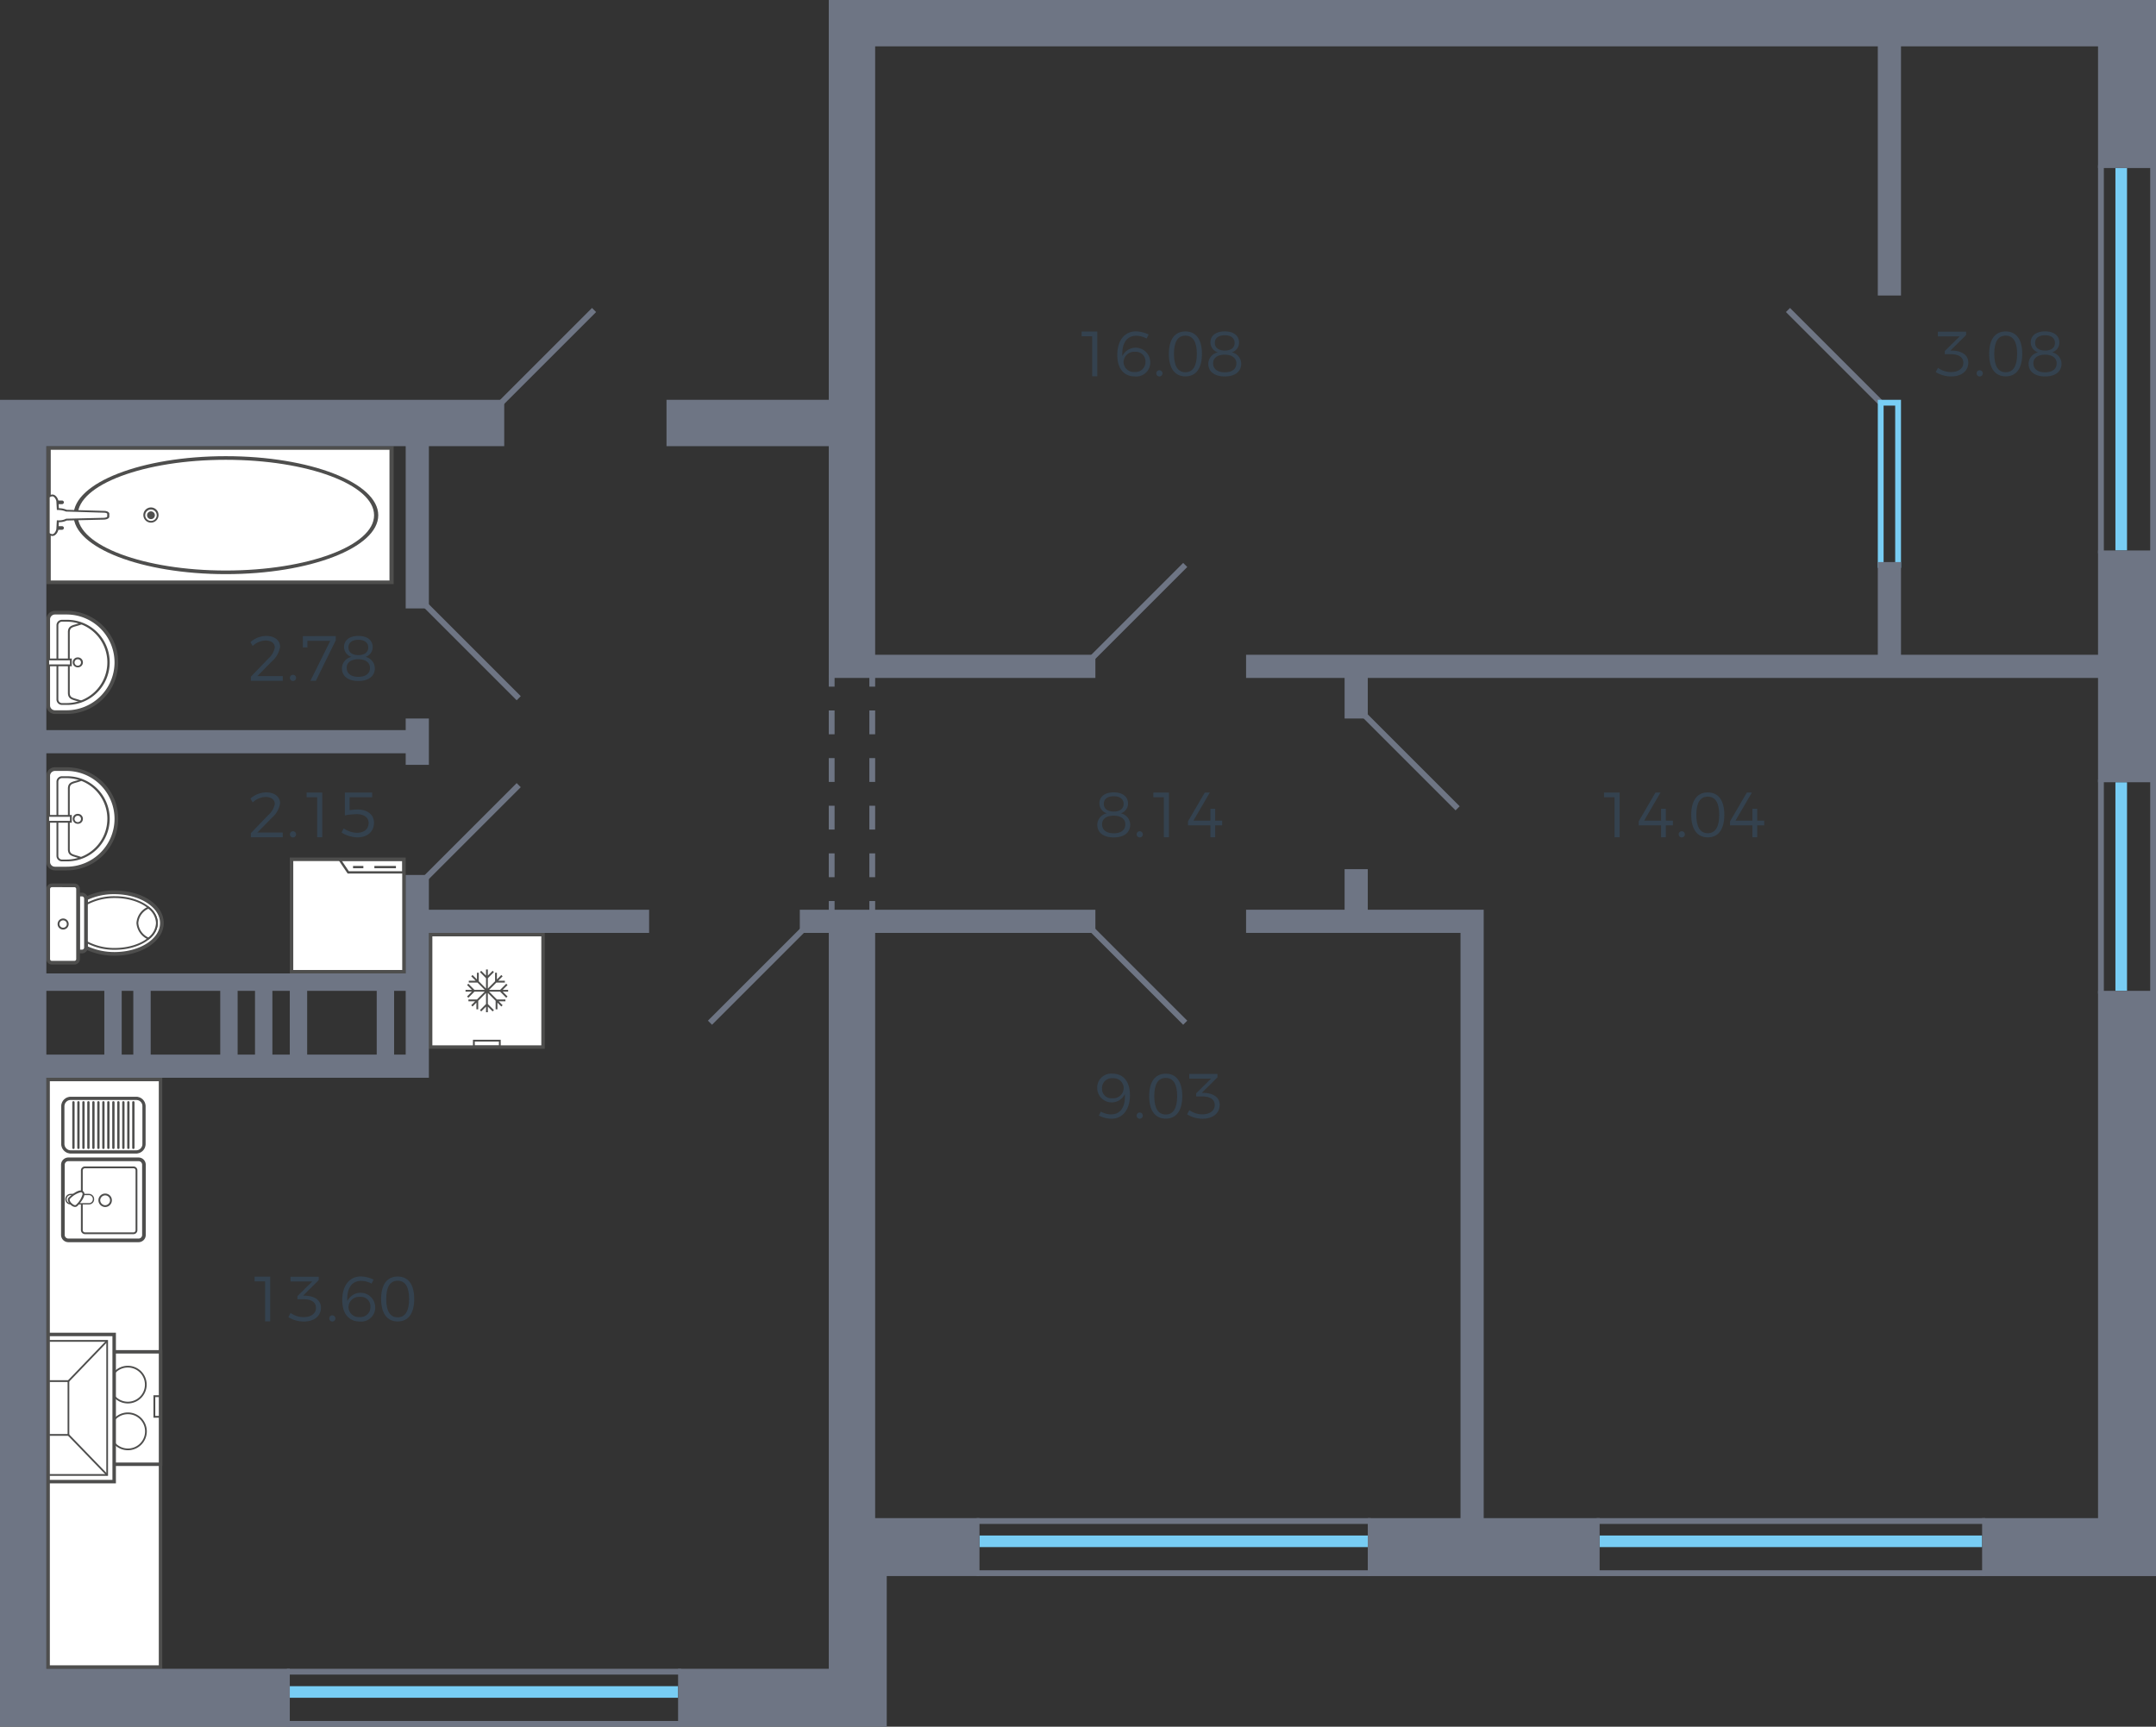
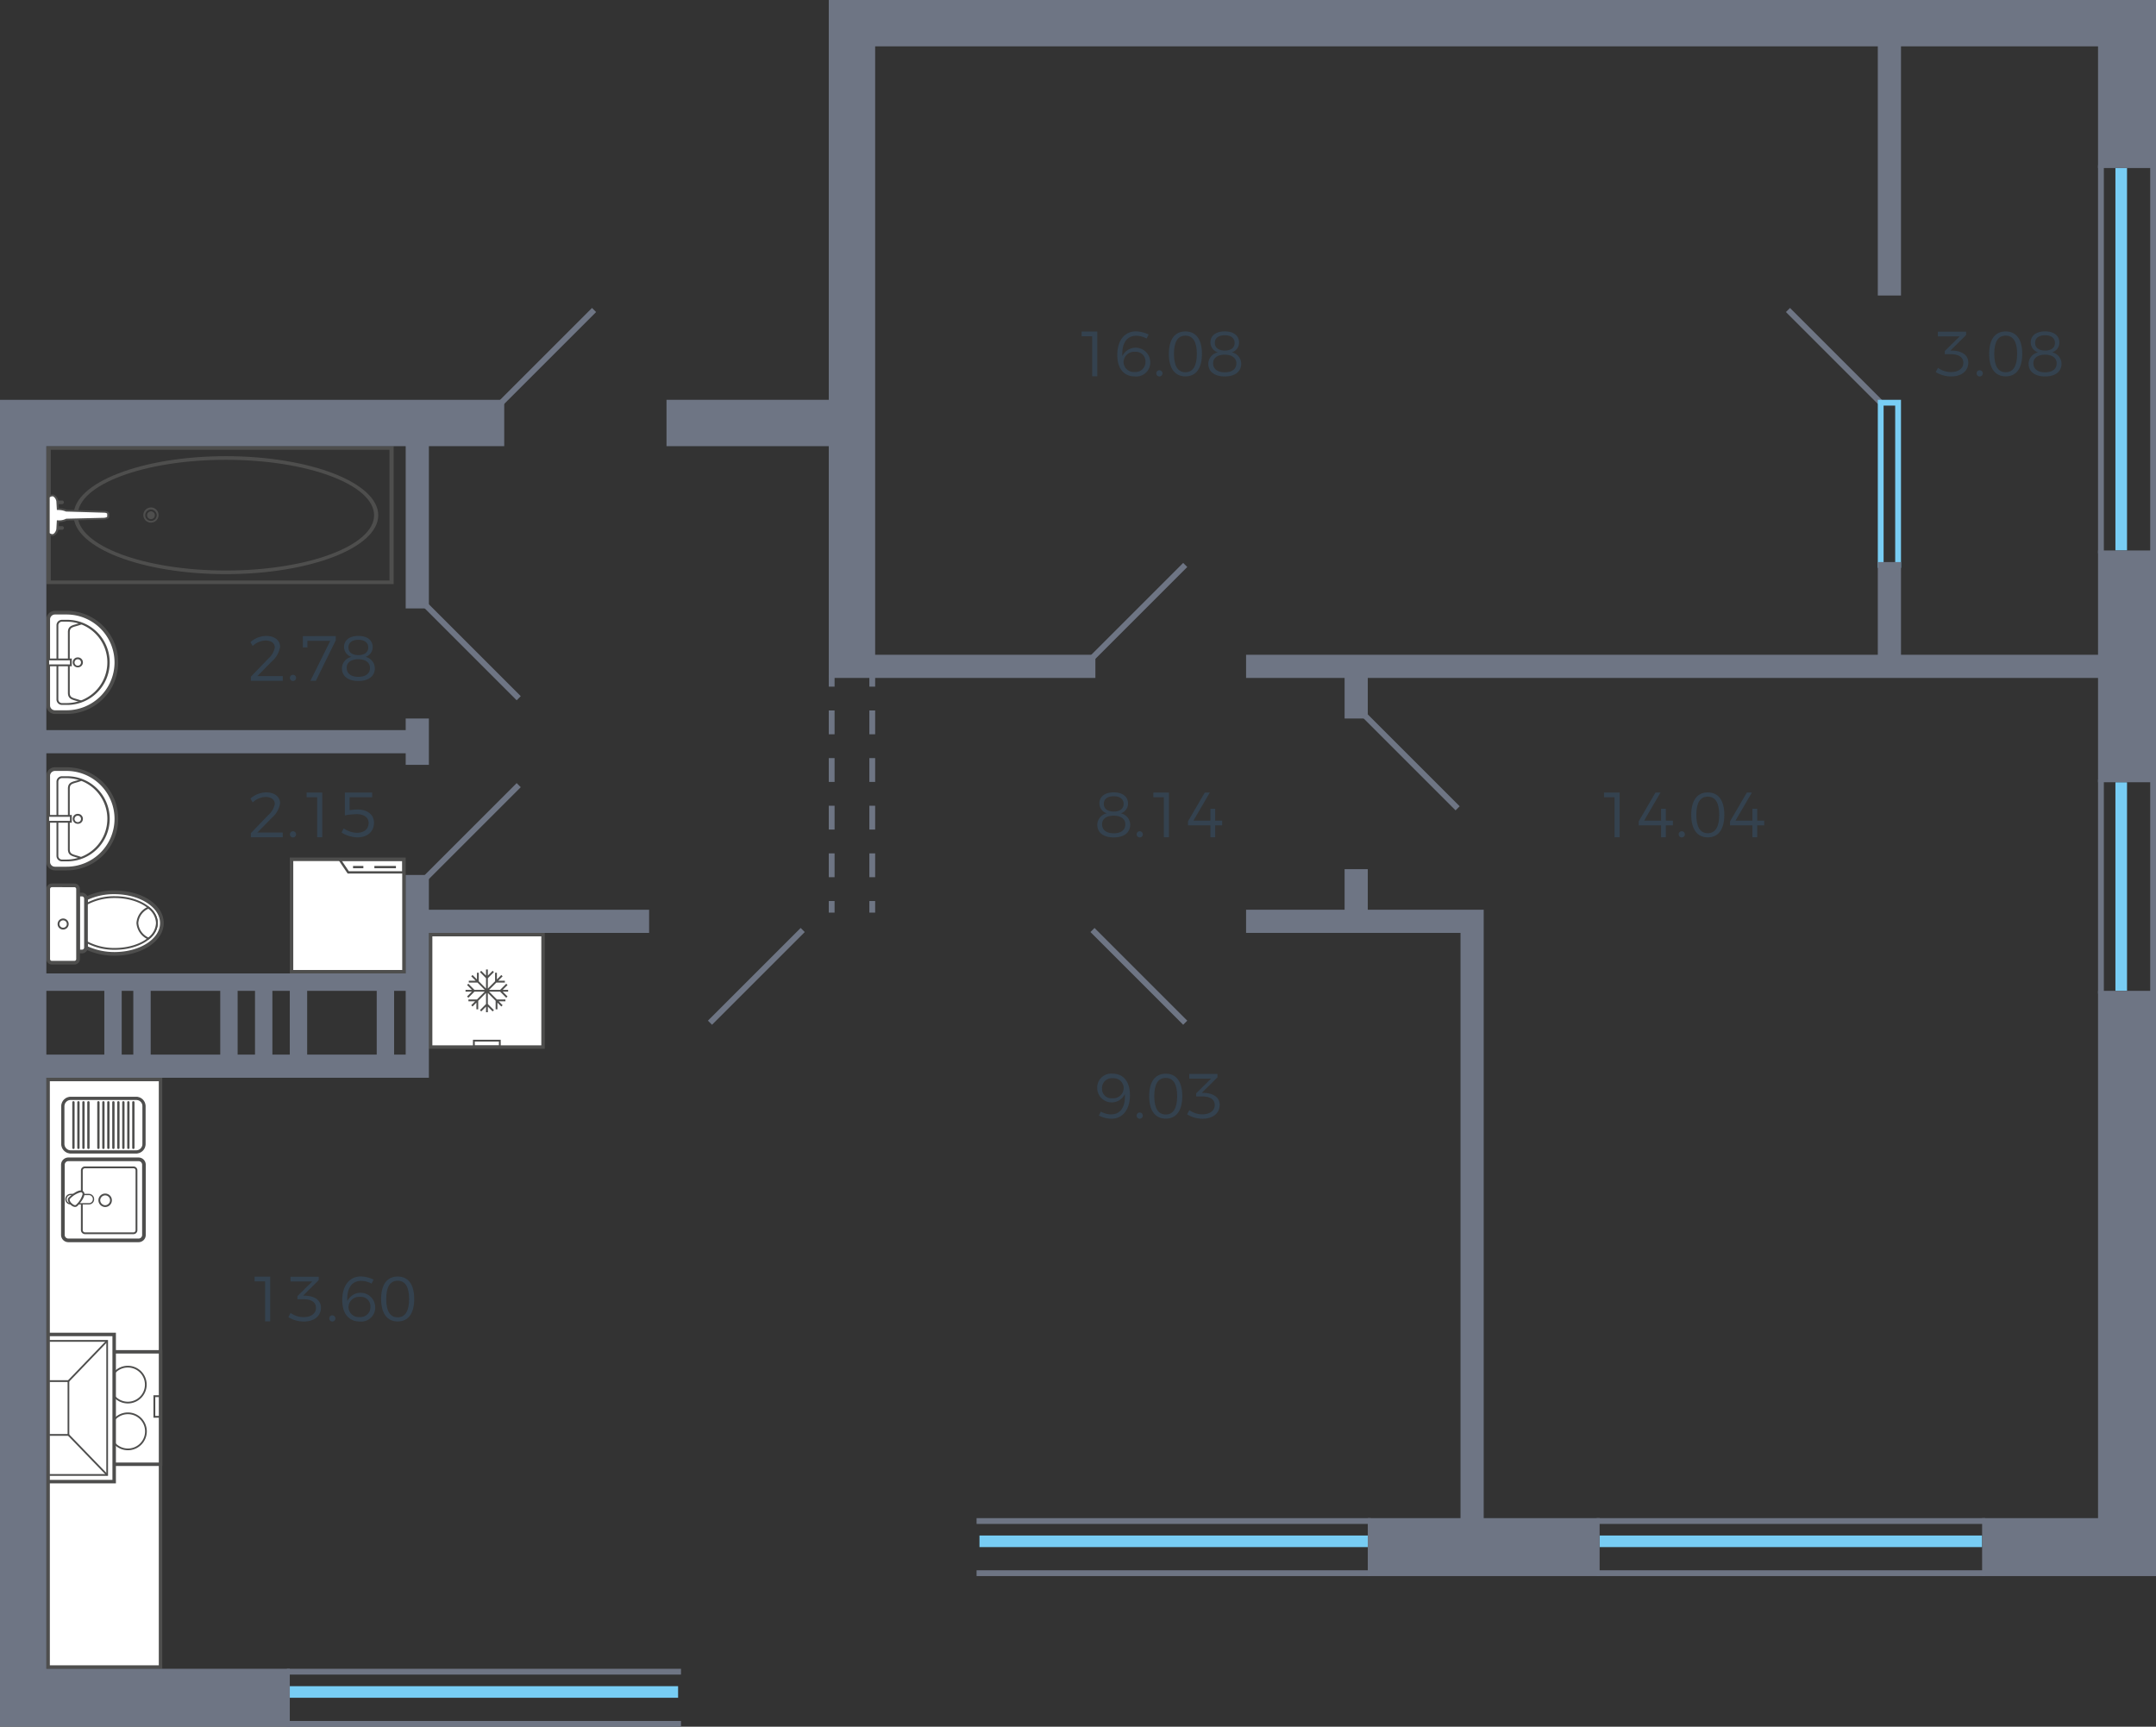
<svg xmlns="http://www.w3.org/2000/svg" width="372" height="298" viewBox="0 0 372 298">
  <rect x="0" y="0" width="372" height="298" fill="#333333" stroke="none" />
  <title>118</title>
  <g id="Слой_2" data-name="Слой 2">
    <g id="_118" data-name="118">
      <g id="m">
        <g>
          <path d="M11.5,149.9h-2a1.167,1.167,0,0,1-1.176-1.144V133.875a1.168,1.168,0,0,1,1.176-1.145h2a8.584,8.584,0,0,1,0,17.168Z" fill="#fff" fill-rule="evenodd" />
          <path d="M8,133.875v14.878a1.481,1.481,0,0,0,1.495,1.462h2a8.9,8.9,0,1,0,0-17.8h-2A1.481,1.481,0,0,0,8,133.875m11.762,7.439a8.275,8.275,0,0,1-8.266,8.265h-2a.844.844,0,0,1-.859-.826V133.875a.853.853,0,0,1,.859-.826h2A8.276,8.276,0,0,1,19.762,141.314Z" fill="#4e4e4d" fill-rule="evenodd" />
          <path d="M9.748,134.923V147.7a.944.944,0,0,0,.954.954H11.5a7.344,7.344,0,1,0,0-14.687H10.7a.944.944,0,0,0-.954.953m8.774,6.391A7.034,7.034,0,0,1,11.5,148.34H10.7a.63.63,0,0,1-.636-.637v-12.78a.629.629,0,0,1,.636-.634H11.5A7.034,7.034,0,0,1,18.522,141.314Z" fill="#4e4e4d" fill-rule="evenodd" />
          <path d="M11.72,136.133v10.426c0,.979.584,1.15,1.392,1.388.258.075.552.162.869.285l.117-.295c-.331-.13-.633-.219-.9-.3-.8-.233-1.163-.341-1.163-1.081V136.133c0-.757.356-.858,1.139-1.082a9.406,9.406,0,0,0,.921-.3l-.117-.295c-.325.126-.625.211-.89.287-.8.226-1.371.39-1.371,1.387" fill="#4e4e4d" fill-rule="evenodd" />
          <path d="M12.545,141.314a.86.86,0,0,0,.859.858.859.859,0,1,0,0-1.716.86.86,0,0,0-.859.858m1.431,0a.557.557,0,1,1-.572-.541A.55.55,0,0,1,13.976,141.314Z" fill="#4e4e4d" fill-rule="evenodd" />
          <rect x="8.317" y="140.805" width="3.911" height="1.017" fill="#fff" />
          <path d="M8.159,140.647v1.335h4.227v-1.335Zm.318,1.016v-.7h3.592v.7Z" fill="#4e4e4d" fill-rule="evenodd" />
        </g>
        <g>
          <path d="M11.5,122.9h-2a1.167,1.167,0,0,1-1.176-1.144V106.875a1.168,1.168,0,0,1,1.176-1.145h2a8.584,8.584,0,0,1,0,17.168Z" fill="#fff" fill-rule="evenodd" />
          <path d="M8,106.875v14.878a1.481,1.481,0,0,0,1.495,1.462h2a8.9,8.9,0,1,0,0-17.8h-2A1.481,1.481,0,0,0,8,106.875m11.762,7.439a8.275,8.275,0,0,1-8.266,8.265h-2a.844.844,0,0,1-.859-.826V106.875a.853.853,0,0,1,.859-.826h2A8.276,8.276,0,0,1,19.762,114.314Z" fill="#4e4e4d" fill-rule="evenodd" />
          <path d="M9.748,107.923V120.7a.944.944,0,0,0,.954.954H11.5a7.344,7.344,0,1,0,0-14.687H10.7a.944.944,0,0,0-.954.953m8.774,6.391A7.034,7.034,0,0,1,11.5,121.34H10.7a.63.63,0,0,1-.636-.637v-12.78a.629.629,0,0,1,.636-.634H11.5A7.034,7.034,0,0,1,18.522,114.314Z" fill="#4e4e4d" fill-rule="evenodd" />
          <path d="M11.72,109.133v10.426c0,.979.584,1.15,1.392,1.388.258.075.552.162.869.285l.117-.3c-.331-.13-.633-.219-.9-.3-.8-.233-1.163-.341-1.163-1.081V109.133c0-.757.356-.858,1.139-1.082a9.406,9.406,0,0,0,.921-.3l-.117-.3c-.325.126-.625.211-.89.287-.8.226-1.371.39-1.371,1.387" fill="#4e4e4d" fill-rule="evenodd" />
          <path d="M12.545,114.314a.86.86,0,0,0,.859.858.859.859,0,1,0,0-1.716.86.86,0,0,0-.859.858m1.431,0a.557.557,0,1,1-.572-.541A.55.55,0,0,1,13.976,114.314Z" fill="#4e4e4d" fill-rule="evenodd" />
          <rect x="8.317" y="113.805" width="3.911" height="1.017" fill="#fff" />
          <path d="M8.159,113.647v1.335h4.227v-1.335Zm.318,1.016v-.7h3.592v.7Z" fill="#4e4e4d" fill-rule="evenodd" />
        </g>
        <g>
          <path d="M19.762,154a10.908,10.908,0,0,0-4.926,1.081v8.455a11.346,11.346,0,0,0,4.926,1.081c4.514,0,8.17-2.384,8.17-5.309,0-2.955-3.656-5.308-8.17-5.308Z" fill="#fff" fill-rule="evenodd" />
          <path d="M19.762,164.936c4.681,0,8.488-2.523,8.488-5.626,0-3.155-3.727-5.628-8.488-5.628a11.2,11.2,0,0,0-5.071,1.116l-.173.088v8.849l.177.088a11.761,11.761,0,0,0,5.067,1.113m0-10.617c4.33,0,7.853,2.238,7.853,4.991s-3.523,4.991-7.853,4.991a11.242,11.242,0,0,1-4.609-.963v-8.06A10.7,10.7,0,0,1,19.762,154.319Z" fill="#4e4e4d" fill-rule="evenodd" />
          <path d="M19.826,154.828a9.986,9.986,0,0,0-4.99,1.239v6.453a9.975,9.975,0,0,0,4.99,1.241c4.006,0,7.247-2,7.247-4.452C27.073,156.83,23.832,154.828,19.826,154.828Z" fill="#fff" fill-rule="evenodd" />
          <path d="M19.826,163.918c4.084,0,7.407-2.067,7.407-4.608,0-2.56-3.323-4.642-7.407-4.642a10.156,10.156,0,0,0-5.071,1.263l-.079.045v6.634l.079.047a10.179,10.179,0,0,0,5.071,1.261m0-8.933c3.908,0,7.09,1.94,7.09,4.325,0,2.365-3.182,4.291-7.09,4.291a9.9,9.9,0,0,1-4.833-1.174v-6.268A9.913,9.913,0,0,1,19.826,154.985Z" fill="#4e4e4d" fill-rule="evenodd" />
          <path d="M25.612,161.98a3.535,3.535,0,0,0,1.461-2.671,3.431,3.431,0,0,0-1.461-2.669,3.146,3.146,0,0,0-1.908,2.669A3.188,3.188,0,0,0,25.612,161.98Z" fill="#fff" fill-rule="evenodd" />
          <path d="M25.631,162.17l.082-.068a3.676,3.676,0,0,0,1.52-2.792,3.578,3.578,0,0,0-1.522-2.8l-.082-.065-.092.05a3.282,3.282,0,0,0-1.992,2.811,3.332,3.332,0,0,0,1.992,2.811Zm-.037-5.341a3.23,3.23,0,0,1,1.322,2.481,3.316,3.316,0,0,1-1.324,2.478,2.983,2.983,0,0,1-1.73-2.478A2.946,2.946,0,0,1,25.594,156.829Z" fill="#4e4e4d" fill-rule="evenodd" />
          <path d="M14.167,154.382h-.7v9.823h.7a.673.673,0,0,0,.669-.668v-8.455A.7.7,0,0,0,14.167,154.382Z" fill="#fff" fill-rule="evenodd" />
          <path d="M13.15,164.523h1.017a.988.988,0,0,0,.986-.986v-8.456a1.015,1.015,0,0,0-.986-1.016H13.15Zm1.017-9.824a.382.382,0,0,1,.351.382v8.456a.358.358,0,0,1-.351.351h-.381V154.7Z" fill="#4e4e4d" fill-rule="evenodd" />
          <rect x="8.317" y="152.792" width="5.151" height="13.352" rx="0.636" fill="#fff" />
          <path d="M8.954,166.461h3.877a.955.955,0,0,0,.955-.953v-12.08a.956.956,0,0,0-.954-.953H8.954a.954.954,0,0,0-.953.953v12.08a.954.954,0,0,0,.954.953m3.877-13.351a.318.318,0,0,1,.319.318v12.08a.318.318,0,0,1-.318.319H8.954a.319.319,0,0,1-.319-.319v-12.08a.319.319,0,0,1,.319-.318Z" fill="#4e4e4d" fill-rule="evenodd" />
          <path d="M10.893,160.422a.954.954,0,1,0-.953-.954.943.943,0,0,0,.953.954m0-1.589a.636.636,0,1,1-.636.635A.628.628,0,0,1,10.893,158.833Z" fill="#4e4e4d" fill-rule="evenodd" />
        </g>
        <g>
-           <rect x="8.397" y="77.315" width="59.164" height="23.183" fill="#fff" />
          <path d="M67.921,77v23.81H8.035V77Zm-.72,23.185V77.626H8.757v22.559Z" fill="#4e4e4d" fill-rule="evenodd" />
          <path d="M65.265,88.922c0,5.605-11.8,10.164-26.3,10.164-14.485,0-26.27-4.559-26.27-10.164,0-5.624,11.785-10.195,26.27-10.195,14.505,0,26.3,4.571,26.3,10.195m-51.852,0c0,5.258,11.46,9.538,25.548,9.538,14.107,0,25.584-4.28,25.584-9.538,0-5.276-11.477-9.569-25.584-9.569C24.873,79.353,13.413,83.646,13.413,88.922Z" fill="#4e4e4d" fill-rule="evenodd" />
          <path d="M27.357,88.922a1.311,1.311,0,0,1-2.621,0,1.311,1.311,0,1,1,2.621,0m-2.3,0a.984.984,0,0,0,.991.972.971.971,0,0,0,.991-.972.991.991,0,1,0-1.982,0Z" fill="#4e4e4d" fill-rule="evenodd" />
          <path d="M26.718,88.922a.671.671,0,0,0-1.342,0,.671.671,0,0,0,1.342,0Z" fill="#4e4e4d" fill-rule="evenodd" />
          <path d="M11.03,91.118a.34.34,0,0,1-.36.314H8.36a.317.317,0,1,1,0-.627h2.31a.339.339,0,0,1,.36.314" fill="#4e4e4d" fill-rule="evenodd" />
          <path d="M11.03,86.694a.339.339,0,0,1-.36.313H8.36a.317.317,0,1,1,0-.627h2.31a.339.339,0,0,1,.36.314" fill="#4e4e4d" fill-rule="evenodd" />
          <path d="M18.681,89.14v-.47c0-.188-.325-.345-.722-.345l-6.495-.188a3.6,3.6,0,0,0-1.48-.282L9.913,86.6c0-.408-.4-1.1-.867-1.1-.216,0-.649.155-.649.313V92c0,.188.433.343.649.343.469,0,.867-.689.867-1.128l.071-1.255a2.81,2.81,0,0,0,1.48-.283l6.495-.156C18.356,89.486,18.681,89.361,18.681,89.14Z" fill="#fff" fill-rule="evenodd" />
          <path d="M18.861,88.67v.47c0,.292-.33.49-.886.535l-6.46.154a2.8,2.8,0,0,1-1.36.283l-.063,1.106v0c0,.5-.449,1.278-1.046,1.278-.285,0-.83-.2-.83-.5V85.816c0-.293.577-.47.83-.47.615,0,1.046.812,1.046,1.254l.063,1.107a3.452,3.452,0,0,1,1.354.275l6.455.187c.5,0,.9.22.9.5M8.573,85.834l0,6.163a.765.765,0,0,0,.47.188c.324,0,.686-.581.686-.973l.08-1.412h.172a2.636,2.636,0,0,0,1.391-.261l.085-.021,6.494-.157c.311-.025.547-.117.547-.221v-.47c0-.064-.212-.188-.542-.188l-6.575-.2a3.409,3.409,0,0,0-1.41-.267L9.812,88l-.08-1.395c0-.38-.369-.95-.686-.95A.839.839,0,0,0,8.573,85.834Z" fill="#4e4e4d" fill-rule="evenodd" />
        </g>
        <g>
          <g>
            <rect x="50.3" y="148.3" width="19.4" height="19.4" fill="#fff" />
            <path d="M69.4,148.6v18.8H50.6V148.6H69.4m.6-.6H50v20H70V148Z" fill="#4e4e4d" />
          </g>
          <path d="M58.245,148.18H69.82v2.571H59.978Zm11.18.395H58.991l1.2,1.781h9.238Z" fill="#4e4e4d" fill-rule="evenodd" />
          <rect x="64.596" y="149.446" width="3.72" height="0.395" fill="#4e4e4d" />
          <rect x="60.914" y="149.446" width="1.781" height="0.395" fill="#4e4e4d" />
        </g>
        <g>
          <g>
            <rect x="74.3" y="161.3" width="19.4" height="19.4" fill="#fff" />
            <path d="M93.4,161.6v18.8H74.6V161.6H93.4m.6-.6H74v20H94V161Z" fill="#4e4e4d" />
          </g>
          <polygon points="80.325 170.828 81.417 170.828 80.589 169.995 80.811 169.772 81.861 170.828 83.637 170.828 82.386 169.57 80.887 169.57 80.887 169.256 82.073 169.256 81.308 168.488 81.529 168.264 82.295 169.033 82.295 167.872 82.607 167.872 82.607 169.347 83.86 170.605 83.86 168.819 82.81 167.764 83.031 167.541 83.86 168.373 83.86 167.307 84.172 167.307 84.172 168.372 85 167.541 85.221 167.764 84.172 168.818 84.172 170.604 85.423 169.346 85.423 167.872 85.736 167.872 85.736 169.032 86.5 168.264 86.723 168.488 85.958 169.256 87.111 169.256 87.111 169.57 85.645 169.57 84.393 170.828 86.296 170.828 87.346 169.772 87.568 169.995 86.739 170.828 87.675 170.828 87.675 171.141 86.74 171.141 87.568 171.973 87.346 172.196 86.296 171.141 84.393 171.141 85.739 172.493 87.205 172.493 87.205 172.807 86.051 172.807 86.723 173.481 86.5 173.705 85.829 173.03 85.829 174.19 85.516 174.19 85.516 172.716 84.172 171.365 84.172 173.276 85.221 174.33 85 174.553 84.172 173.722 84.172 174.693 83.86 174.693 83.86 173.721 83.031 174.553 82.81 174.33 83.86 173.275 83.86 171.364 82.513 172.716 82.513 174.19 82.201 174.19 82.201 173.03 81.529 173.705 81.308 173.481 81.979 172.807 80.825 172.807 80.825 172.493 82.291 172.493 83.637 171.141 81.86 171.141 80.811 172.196 80.589 171.973 81.416 171.141 80.325 171.141 80.325 170.828" fill="#4e4e4d" fill-rule="evenodd" />
          <path d="M86.393,180.76v-1.32H81.607v1.32Zm-.313-1.006v.692H81.92v-.692Z" fill="#4e4e4d" fill-rule="evenodd" />
        </g>
        <g>
          <g>
            <g>
              <rect x="8.3" y="186.3" width="19.4" height="101.4" fill="#fff" />
              <path d="M27.4,186.6V287.4H8.6V186.6H27.4m.6-.6H8V288H28V186Z" fill="#4e4e4d" />
            </g>
            <g>
              <g>
                <g>
                  <rect x="8.3" y="233.3" width="19.4" height="19.4" fill="#fff" />
                  <path d="M27.4,233.6v18.8H8.6V233.6H27.4m.6-.6H8v20H28V233Z" fill="#4e4e4d" />
                </g>
                <path d="M13.961,250.135a3.112,3.112,0,1,0-3.112-3.111A3.112,3.112,0,0,0,13.961,250.135Z" fill="#fff" stroke="#4e4e4d" stroke-miterlimit="10" stroke-width="0.3" fill-rule="evenodd" />
                <path d="M22.039,250.135a3.112,3.112,0,1,0-3.081-3.111A3.118,3.118,0,0,0,22.039,250.135Z" fill="#fff" stroke="#4e4e4d" stroke-miterlimit="10" stroke-width="0.3" fill-rule="evenodd" />
                <path d="M13.961,242.057a3.1,3.1,0,1,0-3.112-3.111A3.091,3.091,0,0,0,13.961,242.057Z" fill="#fff" stroke="#4e4e4d" stroke-miterlimit="10" stroke-width="0.3" fill-rule="evenodd" />
                <path d="M22.039,242.057a3.1,3.1,0,1,0-3.081-3.111A3.1,3.1,0,0,0,22.039,242.057Z" fill="#fff" stroke="#4e4e4d" stroke-miterlimit="10" stroke-width="0.3" fill-rule="evenodd" />
                <path d="M27.525,241.111h-.732v3.242h.732v.317h-1.05v-3.878h1.05Z" fill="#4e4e4d" fill-rule="evenodd" />
                <path d="M8.475,241.111h.732v3.242H8.475v.317h1.05v-3.878H8.475Z" fill="#4e4e4d" fill-rule="evenodd" />
              </g>
              <g>
                <g>
                  <rect x="8.3" y="230.3" width="11.4" height="25.4" fill="#fff" />
                  <path d="M19.4,230.6v24.8H8.6V230.6H19.4m.6-.6H8v26H20V230Z" fill="#4e4e4d" />
                </g>
                <polygon points="8.5 254.394 18.343 254.394 18.343 231.564 8.5 231.564 8.5 231.256 18.638 231.256 18.638 254.702 8.5 254.702 8.5 254.394" fill="#4e4e4d" fill-rule="evenodd" />
                <polygon points="8.5 247.483 11.662 247.483 11.662 238.505 8.5 238.505 8.5 238.197 11.956 238.197 11.956 247.791 8.5 247.791 8.5 247.483" fill="#4e4e4d" fill-rule="evenodd" />
                <polygon points="11.913 238.46 11.705 238.242 18.387 231.301 18.594 231.519 11.913 238.46" fill="#4e4e4d" fill-rule="evenodd" />
                <polygon points="18.387 254.658 11.705 247.747 11.913 247.528 18.594 254.438 18.387 254.658" fill="#4e4e4d" fill-rule="evenodd" />
              </g>
            </g>
          </g>
          <g>
            <g>
              <path d="M24.838,201.02v12.1a.927.927,0,0,1-.944.943h-12.1a.946.946,0,0,1-.943-.943v-12.1a.945.945,0,0,1,.943-.943h12.1A.927.927,0,0,1,24.838,201.02Z" fill="#fff" fill-rule="evenodd" />
              <path d="M10.536,201.02v12.1a1.258,1.258,0,0,0,1.257,1.257h12.1a1.242,1.242,0,0,0,1.256-1.257v-12.1a1.243,1.243,0,0,0-1.256-1.257h-12.1a1.259,1.259,0,0,0-1.257,1.258m13.987,12.1a.615.615,0,0,1-.629.629h-12.1a.63.63,0,0,1-.629-.629v-12.1a.629.629,0,0,1,.629-.629h12.1a.615.615,0,0,1,.629.629Z" fill="#4e4e4d" fill-rule="evenodd" />
              <path d="M13.961,202V212.3a.718.718,0,0,0,.724.691h8.329a.682.682,0,0,0,.691-.691V202a.669.669,0,0,0-.691-.693H14.685a.693.693,0,0,0-.724.693m9.43,10.309a.374.374,0,0,1-.377.377H14.685a.4.4,0,0,1-.409-.377V202a.382.382,0,0,1,.409-.379h8.329a.358.358,0,0,1,.377.379Z" fill="#4e4e4d" fill-rule="evenodd" />
              <path d="M16.131,206.96h0a.779.779,0,0,1-.786.786H12.17a.778.778,0,0,1-.785-.786.805.805,0,0,1,.785-.817h3.175A.807.807,0,0,1,16.131,206.96Z" fill="#fff" fill-rule="evenodd" />
              <path d="M11.274,206.96a.887.887,0,0,0,.9.9h3.175a.886.886,0,0,0,.895-.9.914.914,0,0,0-.895-.928H12.17a.914.914,0,0,0-.9.928m4.746,0a.667.667,0,0,1-.675.676H12.17a.667.667,0,0,1-.675-.676.692.692,0,0,1,.675-.707h3.175A.692.692,0,0,1,16.02,206.96Z" fill="#4e4e4d" fill-rule="evenodd" />
              <path d="M14.276,205.735c.5.5-.566,1.823-1.037,2.294-.315.283-.755-.031-1.006-.283-.22-.22-.566-.691-.252-.974C12.453,206.3,13.773,205.232,14.276,205.735Z" fill="#fff" fill-rule="evenodd" />
              <path d="M11.7,207.052h0a1.359,1.359,0,0,0,.422.806c.457.457.915.564,1.223.288.019-.018,1.221-1.23,1.221-2.063a.607.607,0,0,0-.638-.636c-.835,0-2.045,1.2-2.057,1.213a.516.516,0,0,0-.171.392m2.551-.969a3.785,3.785,0,0,1-1.123,1.835c-.245.219-.661-.161-.783-.283a1.034,1.034,0,0,1-.332-.583.212.212,0,0,1,.074-.163,3.789,3.789,0,0,1,1.841-1.128.315.315,0,0,1,.237.085A.318.318,0,0,1,14.25,206.083Z" fill="#4e4e4d" fill-rule="evenodd" />
              <path d="M16.98,207.149a1.193,1.193,0,0,0,1.162,1.163,1.164,1.164,0,0,0,1.163-1.163,1.151,1.151,0,0,0-1.163-1.163,1.164,1.164,0,0,0-1.162,1.163m2.011,0a.861.861,0,0,1-.849.849.883.883,0,0,1-.848-.849.86.86,0,0,1,.848-.849A.839.839,0,0,1,18.991,207.149Z" fill="#4e4e4d" fill-rule="evenodd" />
            </g>
            <g>
              <path d="M10.665,190.922v6.516a1.562,1.562,0,0,0,1.541,1.54H23.481a1.542,1.542,0,0,0,1.539-1.54v-6.516a1.525,1.525,0,0,0-1.54-1.542H12.206a1.543,1.543,0,0,0-1.541,1.542m14.006,6.516a1.193,1.193,0,0,1-1.191,1.19H12.206a1.221,1.221,0,0,1-1.19-1.19v-6.516a1.191,1.191,0,0,1,1.19-1.191H23.481a1.164,1.164,0,0,1,1.19,1.191Z" fill="#4e4e4d" fill-rule="evenodd" />
              <path d="M10.566,197.437v-6.515a1.639,1.639,0,0,1,.481-1.16h0a1.638,1.638,0,0,1,1.159-.482H23.481a1.631,1.631,0,0,1,1.163.477h0a1.633,1.633,0,0,1,.476,1.165h0v6.515h0a1.638,1.638,0,0,1-.481,1.16h0a1.635,1.635,0,0,1-1.157.48H12.206a1.66,1.66,0,0,1-1.64-1.64m.2-6.515v6.515a1.44,1.44,0,0,0,.429,1.013h0a1.435,1.435,0,0,0,1.013.428H23.481a1.438,1.438,0,0,0,1.017-.422h0a1.438,1.438,0,0,0,.422-1.019h0v-6.515h0A1.44,1.44,0,0,0,24.5,189.9h0a1.432,1.432,0,0,0-1.023-.417H12.206a1.434,1.434,0,0,0-1.018.422h0A1.439,1.439,0,0,0,10.764,190.922Zm13.487,7.287a1.1,1.1,0,0,0,.321-.772v-6.515a1.068,1.068,0,0,0-1.091-1.092H12.206a1.087,1.087,0,0,0-.771.32h0a1.093,1.093,0,0,0-.32.772v6.515a1.093,1.093,0,0,0,.329.764h0a1.085,1.085,0,0,0,.762.328H23.481a1.082,1.082,0,0,0,.77-.32Zm.519-.772a1.293,1.293,0,0,1-.378.912h0a1.288,1.288,0,0,1-.91.38H12.206a1.321,1.321,0,0,1-1.289-1.291v-6.515a1.287,1.287,0,0,1,.378-.912h0a1.287,1.287,0,0,1,.911-.379H23.481a1.263,1.263,0,0,1,1.289,1.29Z" fill="#4e4e4d" />
              <path d="M22.81,190.236a.2.2,0,1,1,.4,0v7.86a.2.2,0,1,1-.4,0Z" fill="#4e4e4d" />
              <path d="M21.949,190.236a.2.2,0,1,1,.4,0v7.86a.2.2,0,1,1-.4,0Z" fill="#4e4e4d" />
              <path d="M21.087,190.236a.2.2,0,0,1,.4,0v7.86a.2.2,0,0,1-.4,0Z" fill="#4e4e4d" />
              <path d="M20.226,190.236a.2.2,0,1,1,.4,0v7.86a.2.2,0,1,1-.4,0Z" fill="#4e4e4d" />
              <path d="M19.364,190.236a.2.2,0,1,1,.4,0v7.86a.2.2,0,1,1-.4,0Z" fill="#4e4e4d" />
              <path d="M18.5,190.236a.2.2,0,1,1,.4,0v7.86a.2.2,0,1,1-.4,0Z" fill="#4e4e4d" />
              <path d="M17.641,190.236a.2.2,0,0,1,.4,0v7.86a.2.2,0,0,1-.4,0Z" fill="#4e4e4d" />
              <path d="M16.78,190.236a.2.2,0,1,1,.4,0v7.86a.2.2,0,1,1-.4,0Z" fill="#4e4e4d" />
-               <path d="M15.918,190.236a.2.2,0,0,1,.4,0v7.86a.2.2,0,0,1-.4,0Z" fill="#4e4e4d" />
              <path d="M15.057,190.236a.2.2,0,1,1,.4,0v7.86a.2.2,0,1,1-.4,0Z" fill="#4e4e4d" />
              <path d="M14.2,190.236a.2.2,0,1,1,.4,0v7.86a.2.2,0,1,1-.4,0Z" fill="#4e4e4d" />
              <path d="M13.334,190.236a.2.2,0,1,1,.4,0v7.86a.2.2,0,1,1-.4,0Z" fill="#4e4e4d" />
              <path d="M12.472,190.236a.2.2,0,0,1,.4,0v7.86a.2.2,0,0,1-.4,0Z" fill="#4e4e4d" />
            </g>
          </g>
        </g>
      </g>
      <g id="d">
        <line x1="204.5" y1="176.5" x2="188.5" y2="160.5" fill="none" stroke="#6e7584" stroke-miterlimit="10" />
        <line x1="188.5" y1="113.5" x2="204.5" y2="97.5" fill="none" stroke="#6e7584" stroke-miterlimit="10" />
        <line x1="235.5" y1="123.5" x2="251.5" y2="139.5" fill="none" stroke="#6e7584" stroke-miterlimit="10" />
        <line x1="89.5" y1="120.5" x2="73.5" y2="104.5" fill="none" stroke="#6e7584" stroke-miterlimit="10" />
        <line x1="89.5" y1="135.5" x2="73.5" y2="151.5" fill="none" stroke="#6e7584" stroke-miterlimit="10" />
        <line x1="102.5" y1="53.5" x2="86.5" y2="69.5" fill="none" stroke="#6e7584" stroke-miterlimit="10" />
        <line x1="138.5" y1="160.5" x2="122.5" y2="176.5" fill="none" stroke="#6e7584" stroke-miterlimit="10" />
        <g>
          <line x1="150.5" y1="116.5" x2="150.5" y2="118.5" fill="none" stroke="#6e7584" stroke-miterlimit="10" />
          <line x1="150.5" y1="122.611" x2="150.5" y2="153.444" fill="none" stroke="#6e7584" stroke-miterlimit="10" stroke-dasharray="4.111 4.111" />
          <line x1="150.5" y1="155.5" x2="150.5" y2="157.5" fill="none" stroke="#6e7584" stroke-miterlimit="10" />
        </g>
        <g>
          <line x1="143.5" y1="116.5" x2="143.5" y2="118.5" fill="none" stroke="#6e7584" stroke-miterlimit="10" />
          <line x1="143.5" y1="122.611" x2="143.5" y2="153.444" fill="none" stroke="#6e7584" stroke-miterlimit="10" stroke-dasharray="4.111 4.111" />
          <line x1="143.5" y1="155.5" x2="143.5" y2="157.5" fill="none" stroke="#6e7584" stroke-miterlimit="10" />
        </g>
        <line x1="324.5" y1="69.5" x2="308.5" y2="53.5" fill="none" stroke="#6e7584" stroke-miterlimit="10" />
      </g>
      <g id="o">
        <line x1="366" y1="29" x2="366" y2="95" fill="none" stroke="#78cdf4" stroke-miterlimit="10" stroke-width="2" />
        <line x1="362.5" y1="28.5" x2="362.5" y2="95.5" fill="none" stroke="#6e7584" stroke-miterlimit="10" />
        <line x1="371.5" y1="28.5" x2="371.5" y2="95.5" fill="none" stroke="#6e7584" stroke-miterlimit="10" />
        <line x1="366" y1="135" x2="366" y2="171" fill="none" stroke="#78cdf4" stroke-miterlimit="10" stroke-width="2" />
        <line x1="362.5" y1="134.5" x2="362.5" y2="171.5" fill="none" stroke="#6e7584" stroke-miterlimit="10" />
        <line x1="371.5" y1="134.5" x2="371.5" y2="171.5" fill="none" stroke="#6e7584" stroke-miterlimit="10" />
        <line x1="236" y1="266" x2="169" y2="266" fill="none" stroke="#78cdf4" stroke-miterlimit="10" stroke-width="2" />
        <line x1="342" y1="266" x2="276" y2="266" fill="none" stroke="#78cdf4" stroke-miterlimit="10" stroke-width="2" />
        <line x1="236.5" y1="262.5" x2="168.5" y2="262.5" fill="none" stroke="#6e7584" stroke-miterlimit="10" />
        <line x1="236.5" y1="271.5" x2="168.5" y2="271.5" fill="none" stroke="#6e7584" stroke-miterlimit="10" />
        <line x1="342.5" y1="262.5" x2="275.5" y2="262.5" fill="none" stroke="#6e7584" stroke-miterlimit="10" />
        <line x1="342.5" y1="271.5" x2="275.5" y2="271.5" fill="none" stroke="#6e7584" stroke-miterlimit="10" />
        <line x1="50" y1="292" x2="117" y2="292" fill="none" stroke="#78cdf4" stroke-miterlimit="10" stroke-width="2" />
        <line x1="49.5" y1="288.5" x2="117.5" y2="288.5" fill="none" stroke="#6e7584" stroke-miterlimit="10" />
        <line x1="49.5" y1="297.5" x2="117.5" y2="297.5" fill="none" stroke="#6e7584" stroke-miterlimit="10" />
        <polyline points="324.5 98 324.5 69.5 327.5 69.5 327.5 98" fill="none" stroke="#78cdf4" stroke-miterlimit="10" />
      </g>
      <g id="s">
        <g>
          <polygon points="362 113 328 113 328 97 324 97 324 113 215 113 215 117 232 117 232 124 236 124 236 117 362 117 362 135 372 135 372 95 362 95 362 113" fill="#6e7584" />
          <polygon points="362 0 151 0 143 0 143 69 115 69 115 77 143 77 143 117 151 117 189 117 189 113 151 113 151 8 324 8 324 51 328 51 328 8 362 8 362 29 372 29 372 0 362 0" fill="#6e7584" />
          <polygon points="362 262 342 262 342 272 372 272 372 262 372 171 362 171 362 262" fill="#6e7584" />
          <polygon points="256 161 256 157 236 157 236 150 232 150 232 157 215 157 215 161 252 161 252 262 236 262 236 272 276 272 276 262 256 262 256 161" fill="#6e7584" />
-           <polygon points="138 161 143 161 143 262 143 272 143 288 117 288 117 298 153 298 153 288 153 272 169 272 169 262 151 262 151 161 189 161 189 157 138 157 138 161" fill="#6e7584" />
          <path d="M74,151H70v17H8V130H70v2h4v-8H70v2H8V77H70v28h4V77H87V69H0V298H50V288H8V186H74V161h38v-4H74ZM18,182H8V171H18Zm5,0H21V171h2Zm15,0H26V171H38Zm6,0H41V171h3Zm6,0H47V171h3Zm15,0H53V171H65Zm5,0H68V171h2Z" fill="#6e7584" />
        </g>
      </g>
      <g id="t">
        <g>
          <path d="M194.632,138.683a1.759,1.759,0,0,1-1.243,1.682,2.029,2.029,0,0,1,1.617,1.97c0,1.364-1.09,2.189-2.839,2.189s-2.838-.814-2.838-2.178a2.04,2.04,0,0,1,1.65-1.981,1.8,1.8,0,0,1-1.288-1.716c0-1.176.957-1.9,2.465-1.9C193.686,136.746,194.632,137.473,194.632,138.683Zm-4.479,3.575c0,.979.749,1.552,2.014,1.552s2-.573,2-1.541c0-.924-.748-1.5-2.013-1.5S190.153,141.334,190.153,142.258Zm.3-3.521c0,.826.638,1.321,1.716,1.321s1.705-.5,1.705-1.321-.627-1.32-1.705-1.32S190.451,137.9,190.451,138.737Z" fill="#34424f" />
          <path d="M197.183,144.019a.534.534,0,1,1-.528-.562A.536.536,0,0,1,197.183,144.019Z" fill="#34424f" />
          <path d="M201.692,136.779v7.712h-.879v-6.9H199v-.814Z" fill="#34424f" />
          <path d="M208.744,136.779l-2.828,4.852h2.927v-2.058h.825v2.058h1.21v.814h-1.21v2.046h-.825v-2.046h-3.862v-.7l2.894-4.962Z" fill="#34424f" />
        </g>
        <g>
          <path d="M279.455,136.779v7.712h-.88v-6.9H276.76v-.814Z" fill="#34424f" />
          <path d="M286.507,136.779l-2.828,4.852h2.926v-2.058h.826v2.058h1.21v.814h-1.21v2.046h-.826v-2.046h-3.861v-.7l2.894-4.962Z" fill="#34424f" />
-           <path d="M290.708,144.019a.534.534,0,1,1-.527-.562A.535.535,0,0,1,290.708,144.019Z" fill="#34424f" />
+           <path d="M290.708,144.019a.534.534,0,1,1-.527-.562A.535.535,0,0,1,290.708,144.019" fill="#34424f" />
          <path d="M297.518,140.63c0,2.5-1.024,3.884-2.85,3.884s-2.86-1.387-2.86-3.884,1.023-3.873,2.86-3.873S297.518,138.144,297.518,140.63Zm-4.83,0c0,2.1.67,3.168,1.98,3.168,1.287,0,1.97-1.067,1.97-3.168s-.683-3.147-1.97-3.147C293.358,137.483,292.688,138.528,292.688,140.63Z" fill="#34424f" />
          <path d="M302.27,136.779l-2.829,4.852h2.927v-2.058h.825v2.058h1.21v.814h-1.21v2.046h-.825v-2.046h-3.861v-.7l2.893-4.962Z" fill="#34424f" />
        </g>
        <g>
          <path d="M189.324,57.223v7.712h-.88v-6.9h-1.815v-.813Z" fill="#34424f" />
          <path d="M196.046,57.948c-1.684,0-2.52,1.376-2.388,3.51a2.524,2.524,0,0,1,4.808.98,2.416,2.416,0,0,1-2.641,2.53c-1.891,0-3.047-1.343-3.047-3.708,0-2.464,1.233-4.071,3.212-4.071a5.123,5.123,0,0,1,2.2.55l-.352.683A3.764,3.764,0,0,0,196.046,57.948Zm-2.19,4.533a1.767,1.767,0,0,0,1.915,1.716,1.716,1.716,0,0,0,1.87-1.782,1.631,1.631,0,0,0-1.8-1.694A1.819,1.819,0,0,0,193.856,62.481Z" fill="#34424f" />
          <path d="M200.577,64.462a.534.534,0,1,1-.527-.562A.535.535,0,0,1,200.577,64.462Z" fill="#34424f" />
          <path d="M207.387,61.073c0,2.5-1.024,3.884-2.85,3.884s-2.86-1.387-2.86-3.884,1.023-3.873,2.86-3.873S207.387,58.587,207.387,61.073Zm-4.83,0c0,2.1.671,3.168,1.98,3.168,1.287,0,1.97-1.066,1.97-3.168s-.683-3.146-1.97-3.146C203.228,57.927,202.557,58.972,202.557,61.073Z" fill="#34424f" />
          <path d="M213.789,59.126a1.759,1.759,0,0,1-1.243,1.683,2.028,2.028,0,0,1,1.617,1.969c0,1.365-1.09,2.19-2.839,2.19s-2.838-.815-2.838-2.179a2.039,2.039,0,0,1,1.65-1.98,1.8,1.8,0,0,1-1.287-1.716c0-1.177.957-1.9,2.464-1.9C212.843,57.189,213.789,57.916,213.789,59.126ZM209.311,62.7c0,.98.749,1.552,2.013,1.552s2-.572,2-1.541c0-.924-.748-1.5-2.013-1.5S209.311,61.777,209.311,62.7Zm.3-3.52c0,.825.638,1.32,1.716,1.32s1.7-.495,1.7-1.32-.627-1.321-1.7-1.321S209.608,58.345,209.608,59.181Z" fill="#34424f" />
        </g>
        <g>
          <path d="M191.716,192.321c1.661,0,2.5-1.375,2.365-3.509a2.5,2.5,0,0,1-4.764-.98,2.407,2.407,0,0,1,2.62-2.541c1.88,0,3.025,1.342,3.025,3.719,0,2.453-1.233,4.059-3.191,4.059a4.891,4.891,0,0,1-2.178-.549l.351-.683A3.543,3.543,0,0,0,191.716,192.321Zm-1.573-4.477a1.619,1.619,0,0,0,1.782,1.694,1.794,1.794,0,0,0,1.959-1.761,1.735,1.735,0,0,0-1.882-1.7A1.7,1.7,0,0,0,190.143,187.844Z" fill="#34424f" />
          <path d="M197.183,192.563a.534.534,0,1,1-.528-.561A.536.536,0,0,1,197.183,192.563Z" fill="#34424f" />
          <path d="M203.992,189.175c0,2.5-1.023,3.884-2.849,3.884s-2.861-1.387-2.861-3.884,1.024-3.873,2.861-3.873S203.992,186.688,203.992,189.175Zm-4.83,0c0,2.1.671,3.168,1.981,3.168,1.287,0,1.969-1.067,1.969-3.168s-.682-3.147-1.969-3.147C199.833,186.028,199.162,187.073,199.162,189.175Z" fill="#34424f" />
          <path d="M210.449,190.671c0,1.419-1.133,2.4-2.97,2.4a5.042,5.042,0,0,1-2.652-.759l.385-.726a3.81,3.81,0,0,0,2.223.726c1.353,0,2.156-.649,2.156-1.606,0-.979-.814-1.485-2.178-1.485H206.39v-.539l2.563-2.531H205.2l-.011-.814h4.874v.583l-2.695,2.674.473.021C209.415,188.69,210.449,189.428,210.449,190.671Z" fill="#34424f" />
        </g>
        <g>
          <path d="M339.616,62.569c0,1.419-1.133,2.4-2.97,2.4a5.042,5.042,0,0,1-2.652-.76l.385-.726a3.8,3.8,0,0,0,2.223.726c1.353,0,2.156-.648,2.156-1.6,0-.98-.814-1.486-2.178-1.486h-1.023v-.539l2.563-2.53h-3.752l-.011-.815h4.874v.583l-2.695,2.674.473.022C338.582,60.589,339.616,61.326,339.616,62.569Z" fill="#34424f" />
          <path d="M342.112,64.462a.534.534,0,1,1-.527-.562A.535.535,0,0,1,342.112,64.462Z" fill="#34424f" />
          <path d="M348.922,61.073c0,2.5-1.024,3.884-2.85,3.884s-2.86-1.387-2.86-3.884,1.023-3.873,2.86-3.873S348.922,58.587,348.922,61.073Zm-4.83,0c0,2.1.671,3.168,1.98,3.168,1.287,0,1.97-1.066,1.97-3.168s-.683-3.146-1.97-3.146C344.763,57.927,344.092,58.972,344.092,61.073Z" fill="#34424f" />
          <path d="M355.324,59.126a1.758,1.758,0,0,1-1.243,1.683,2.028,2.028,0,0,1,1.617,1.969c0,1.365-1.09,2.19-2.839,2.19s-2.838-.815-2.838-2.179a2.039,2.039,0,0,1,1.65-1.98,1.8,1.8,0,0,1-1.287-1.716c0-1.177.957-1.9,2.465-1.9C354.378,57.189,355.324,57.916,355.324,59.126ZM350.846,62.7c0,.98.749,1.552,2.013,1.552s2-.572,2-1.541c0-.924-.748-1.5-2.012-1.5S350.846,61.777,350.846,62.7Zm.3-3.52c0,.825.637,1.32,1.715,1.32s1.705-.495,1.705-1.32-.626-1.321-1.705-1.321S351.144,58.345,351.144,59.181Z" fill="#34424f" />
        </g>
        <g>
          <path d="M46.621,220.324v7.713h-.88v-6.9H43.926v-.815Z" fill="#34424f" />
          <path d="M55.378,225.672c0,1.418-1.133,2.4-2.971,2.4a5.036,5.036,0,0,1-2.651-.759l.385-.727a3.81,3.81,0,0,0,2.222.727c1.354,0,2.157-.649,2.157-1.606,0-.98-.814-1.486-2.178-1.486H51.318v-.539l2.564-2.53H50.13l-.011-.814h4.874v.582L52.3,223.592l.473.021C54.344,223.691,55.378,224.428,55.378,225.672Z" fill="#34424f" />
          <path d="M57.874,227.564a.534.534,0,1,1-.527-.562A.535.535,0,0,1,57.874,227.564Z" fill="#34424f" />
          <path d="M62.318,221.051c-1.683,0-2.519,1.375-2.387,3.51a2.523,2.523,0,0,1,4.807.978,2.416,2.416,0,0,1-2.64,2.531c-1.892,0-3.047-1.343-3.047-3.709,0-2.463,1.232-4.07,3.212-4.07a5.128,5.128,0,0,1,2.2.551l-.353.681A3.767,3.767,0,0,0,62.318,221.051Zm-2.189,4.533a1.766,1.766,0,0,0,1.914,1.715,1.715,1.715,0,0,0,1.87-1.781,1.633,1.633,0,0,0-1.8-1.7A1.819,1.819,0,0,0,60.129,225.584Z" fill="#34424f" />
          <path d="M71.471,224.176c0,2.5-1.024,3.883-2.85,3.883s-2.86-1.387-2.86-3.883,1.023-3.873,2.86-3.873S71.471,221.689,71.471,224.176Zm-4.83,0c0,2.1.671,3.168,1.98,3.168,1.287,0,1.97-1.067,1.97-3.168s-.683-3.147-1.97-3.147C67.312,221.029,66.641,222.074,66.641,224.176Z" fill="#34424f" />
        </g>
        <g>
          <path d="M47.413,111.748c0-.759-.615-1.21-1.628-1.21a3.427,3.427,0,0,0-2.189.946l-.385-.671a4.225,4.225,0,0,1,2.685-1.067c1.462,0,2.431.737,2.431,1.893a4.206,4.206,0,0,1-1.42,2.5l-2.5,2.541h4.379v.814h-5.5v-.715l3.015-3.125A3.3,3.3,0,0,0,47.413,111.748Z" fill="#34424f" />
          <path d="M51.087,117.019a.534.534,0,1,1-.527-.562A.536.536,0,0,1,51.087,117.019Z" fill="#34424f" />
          <path d="M57.94,109.779v.715l-3.443,7h-.935l3.421-6.9H53.045v1.134h-.792v-1.948Z" fill="#34424f" />
          <path d="M64.3,111.683a1.759,1.759,0,0,1-1.243,1.682,2.029,2.029,0,0,1,1.617,1.97c0,1.364-1.09,2.189-2.839,2.189S59,116.71,59,115.346a2.04,2.04,0,0,1,1.65-1.981,1.8,1.8,0,0,1-1.288-1.716c0-1.176.957-1.9,2.465-1.9C63.353,109.746,64.3,110.473,64.3,111.683Zm-4.479,3.575c0,.979.749,1.552,2.014,1.552s2-.573,2-1.541c0-.924-.748-1.5-2.013-1.5S59.82,114.334,59.82,115.258Zm.3-3.521c0,.826.638,1.321,1.716,1.321s1.7-.5,1.7-1.321-.627-1.32-1.7-1.32S60.118,110.9,60.118,111.737Z" fill="#34424f" />
        </g>
        <g>
          <path d="M47.413,138.748c0-.759-.615-1.21-1.628-1.21a3.427,3.427,0,0,0-2.189.946l-.385-.671a4.225,4.225,0,0,1,2.685-1.067c1.462,0,2.431.737,2.431,1.893a4.206,4.206,0,0,1-1.42,2.5l-2.5,2.541h4.379v.814h-5.5v-.715l3.015-3.125A3.3,3.3,0,0,0,47.413,138.748Z" fill="#34424f" />
          <path d="M51.087,144.019a.534.534,0,1,1-.527-.562A.536.536,0,0,1,51.087,144.019Z" fill="#34424f" />
          <path d="M55.6,136.779v7.712h-.88v-6.9H52.9v-.814Z" fill="#34424f" />
          <path d="M61.735,139.705c1.7,0,2.794.946,2.794,2.267,0,1.54-1.122,2.542-2.86,2.542a5.29,5.29,0,0,1-2.729-.837l.364-.715a4.174,4.174,0,0,0,2.277.759c1.243,0,2.024-.649,2.024-1.695,0-.923-.781-1.517-2-1.517a11.81,11.81,0,0,0-2.1.209v-3.939H64.21v.814H60.327v2.222A9.177,9.177,0,0,1,61.735,139.705Z" fill="#34424f" />
        </g>
      </g>
    </g>
  </g>
</svg>